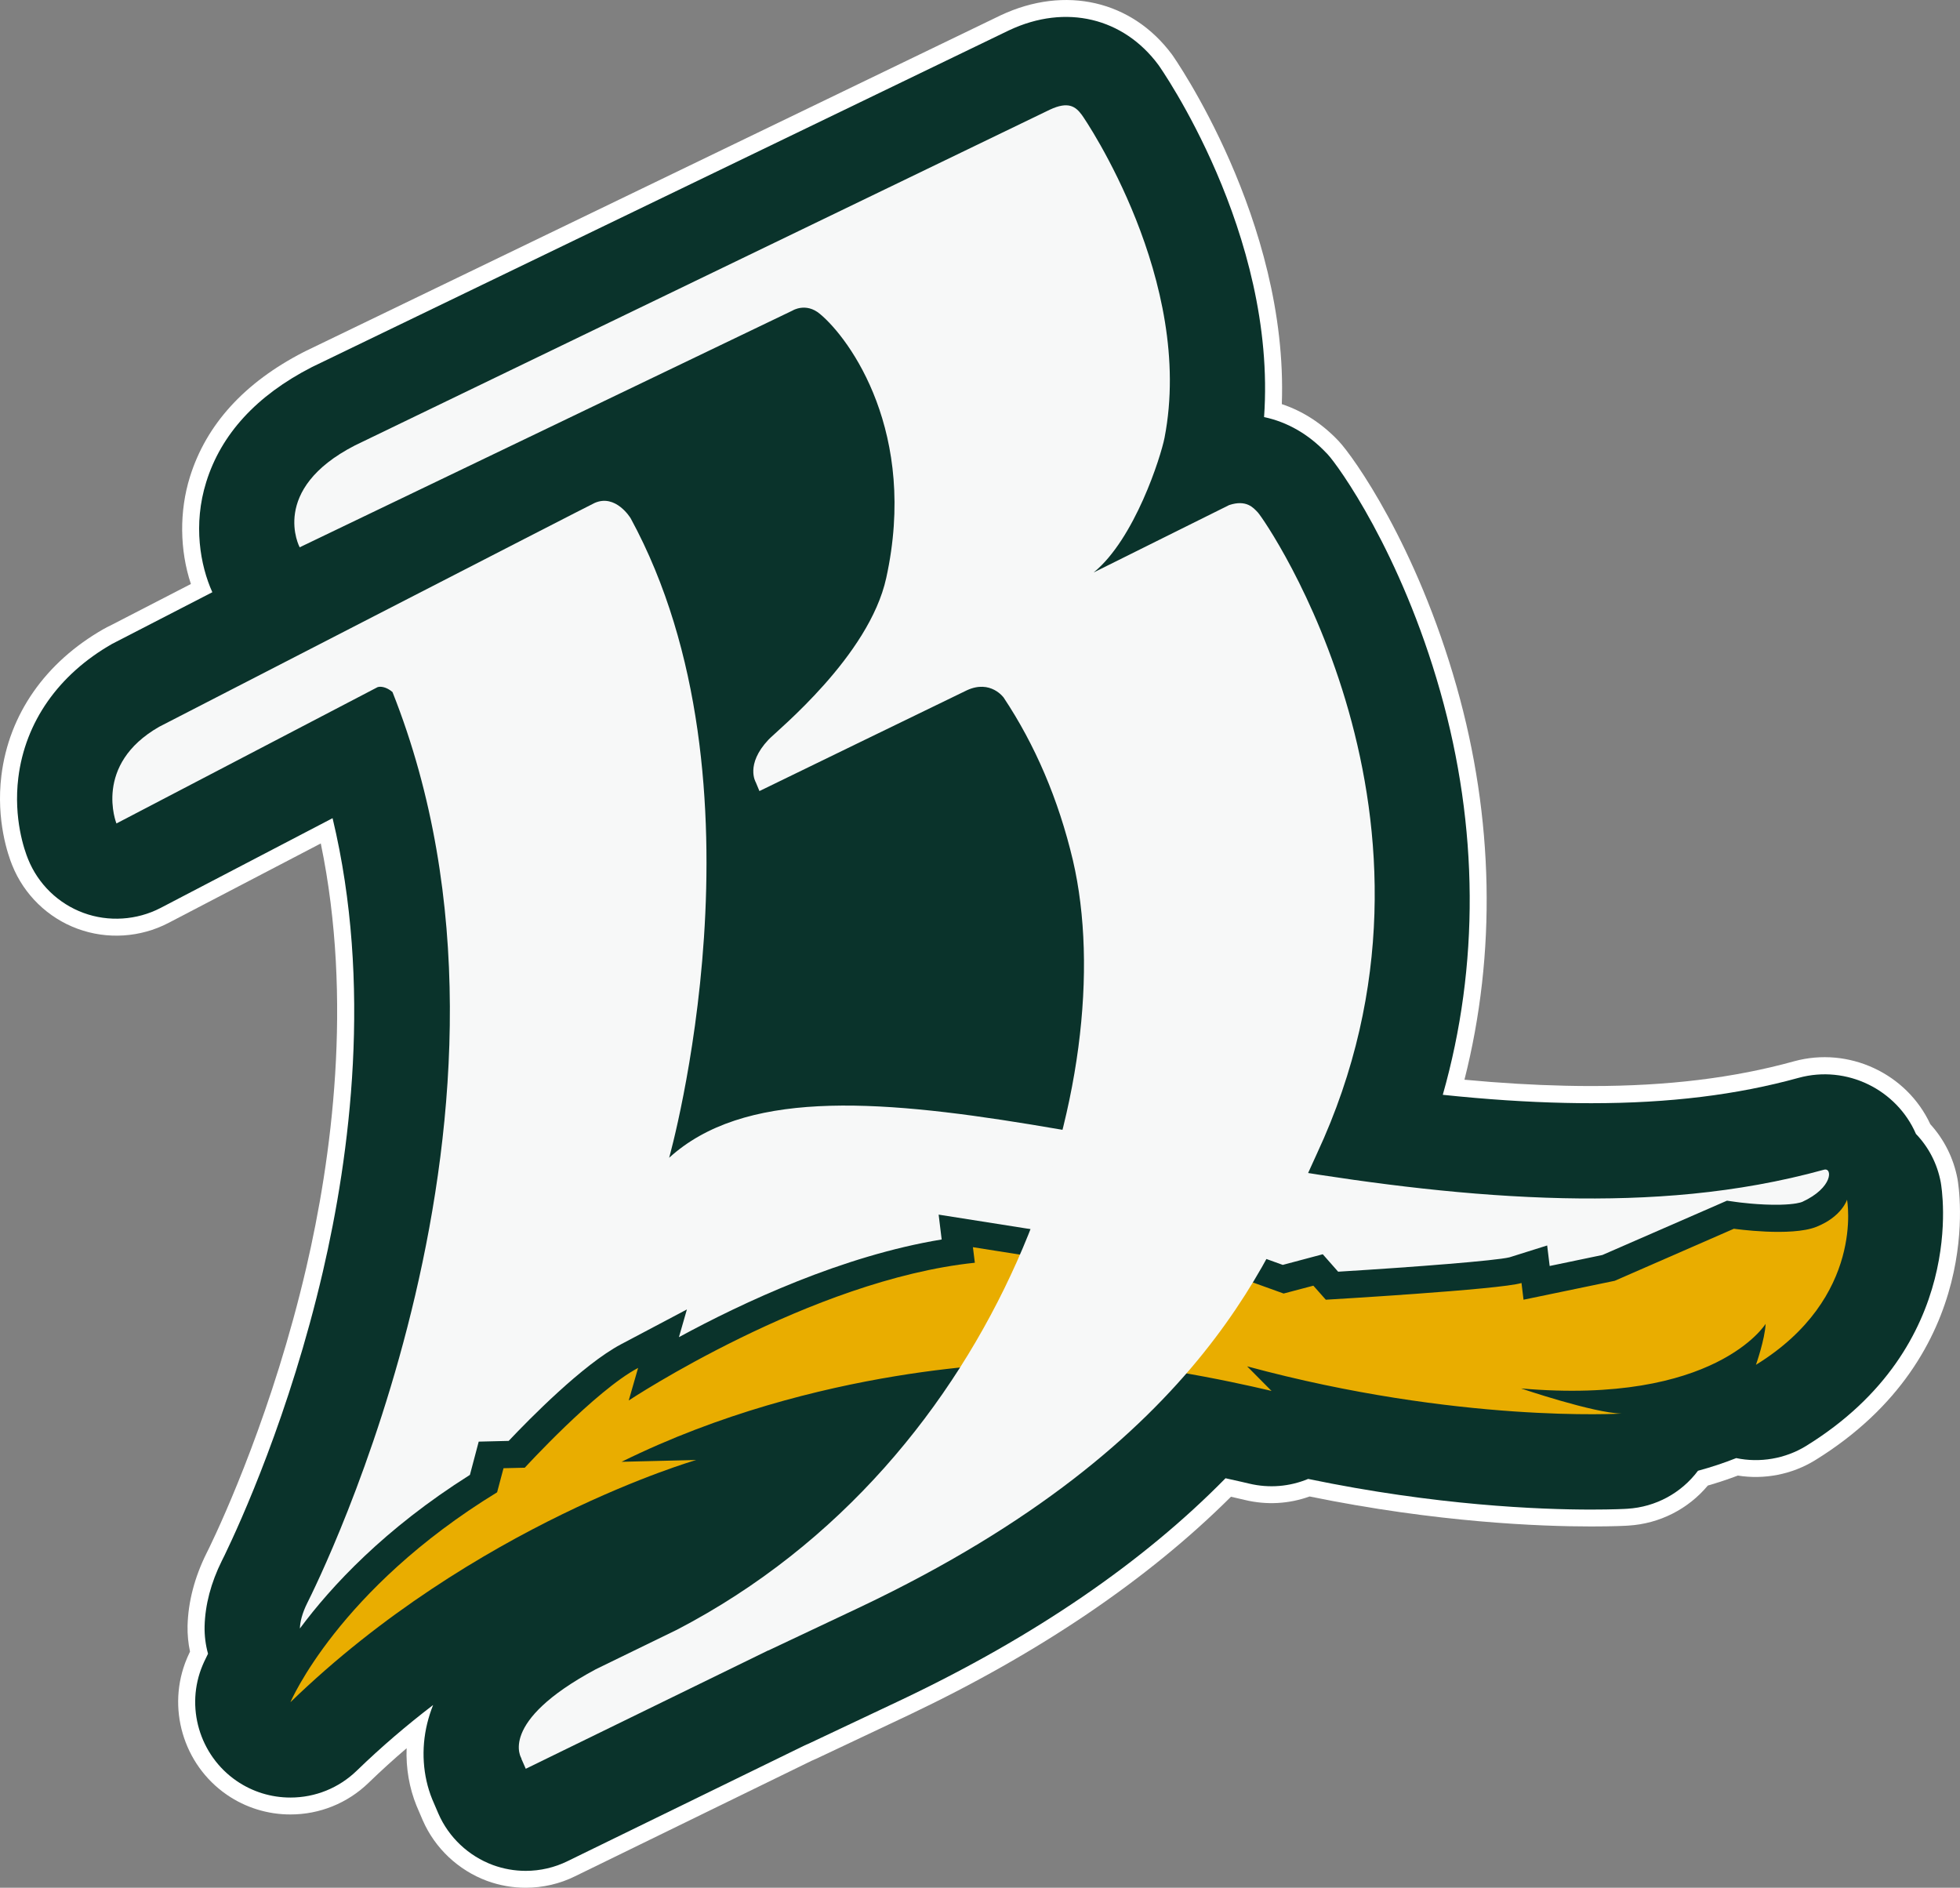
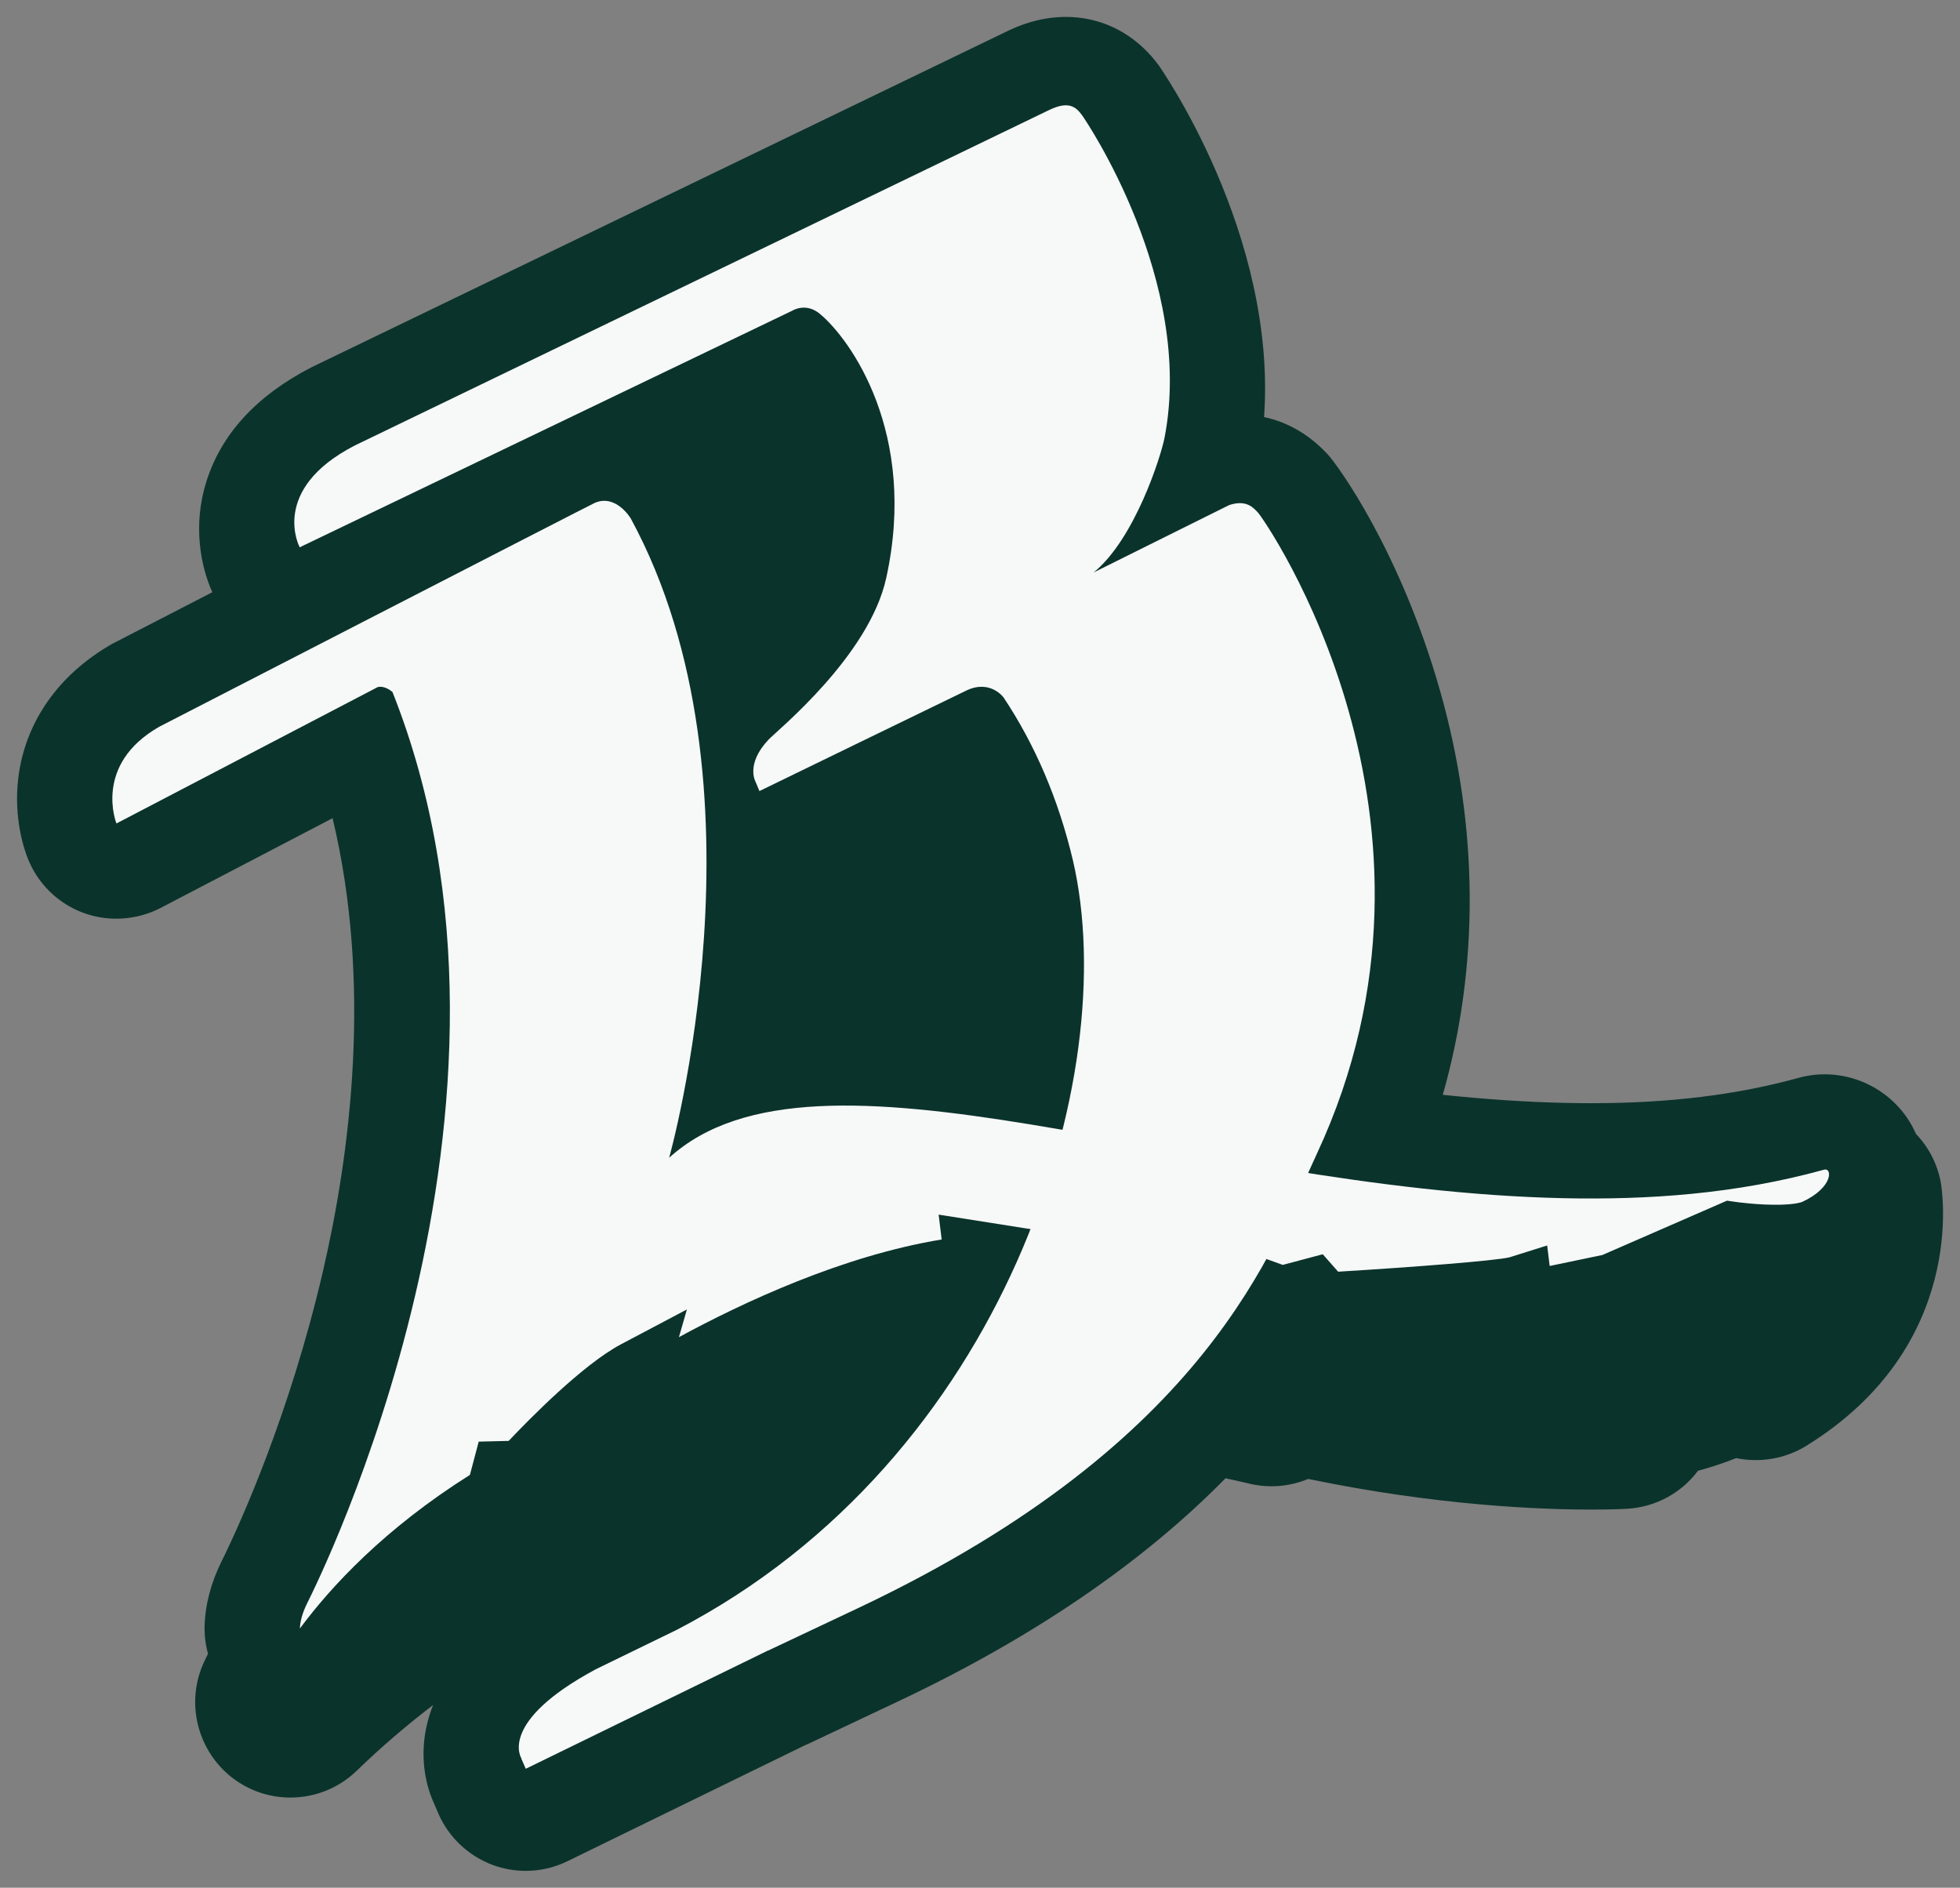
<svg xmlns="http://www.w3.org/2000/svg" enable-background="new 0 0 156.121 150.357" viewBox="0 0 156.121 150.357">
  <rect x="0" y="0" width="156.121" height="150.357" fill="#808080" stroke="none" />
  <linearGradient id="a" gradientUnits="userSpaceOnUse" x1="66.2" x2="99.895" y1="136.655" y2="144.109">
    <stop offset="0" stop-color="#fff" stop-opacity="0" />
    <stop offset=".046" stop-color="#e4e2e3" stop-opacity=".09" />
    <stop offset=".097" stop-color="#cdcbcc" stop-opacity=".19" />
    <stop offset=".155" stop-color="#bcb8bb" stop-opacity=".304" />
    <stop offset=".224" stop-color="#b0acae" stop-opacity=".44" />
    <stop offset=".315" stop-color="#a9a4a7" stop-opacity=".618" />
    <stop offset=".51" stop-color="#a7a2a5" />
    <stop offset=".668" stop-color="#a9a4a7" stop-opacity=".678" />
    <stop offset=".76" stop-color="#b1adaf" stop-opacity=".491" />
    <stop offset=".834" stop-color="#bebbbd" stop-opacity=".338" />
    <stop offset=".9" stop-color="#d1cfd0" stop-opacity=".204" />
    <stop offset=".959" stop-color="#e9e8e9" stop-opacity=".084" />
    <stop offset="1" stop-color="#fff" stop-opacity="0" />
  </linearGradient>
-   <path d="m155.925 93.919-.004-.023c-.307-1.632-1.053-3.132-2.164-4.354-1.885-4.053-6.508-6.205-10.855-5.012-4.79 1.327-10.071 1.971-16.145 1.971-.664 0-1.356-.007-2.056-.024-2.553-.056-5.201-.213-8.052-.48 2.553-10.057 2.343-20.842-.622-31.302-3.197-11.292-8.238-18.342-9.403-19.571-1.321-1.393-2.839-2.376-4.523-2.937.535-14.636-8.645-27.708-8.741-27.836-3.189-4.299-8.505-5.549-13.649-3.134-2.159 1.044-55.33 26.727-55.347 26.735l-.18.09c-4.708 2.42-7.754 5.764-9.054 9.937-.858 2.742-.818 5.845.076 8.535l-6.452 3.328c-.133.06-.262.126-.505.26-4.645 2.653-7.535 6.795-8.137 11.663-.443 3.592.55 6.387.861 7.15.941 2.346 2.838 4.189 5.203 5.059 2.357.868 4.995.702 7.237-.461l12.139-6.334c2.598 12.534.839 25.207-1.157 33.791-2.628 11.293-6.581 19.931-7.723 22.295l-.218.439c-.954 1.92-1.464 3.866-1.514 5.79-.013.694.052 1.384.195 2.054-.158.334-.235.52-.241.533-1.651 3.898-.313 8.47 3.183 10.873 1.494 1.023 3.242 1.564 5.056 1.564 2.335 0 4.546-.895 6.228-2.522.964-.934 1.976-1.855 3.028-2.754-.059 1.576.206 3.146.789 4.583l.498 1.162c.968 2.22 2.832 3.977 5.122 4.824.991.362 2.028.545 3.079.545 1.361 0 2.72-.315 3.922-.911l18.85-9.203.357-.156c2.421-1.141 4.877-2.299 7.411-3.5 10.401-4.945 19.022-10.787 25.636-17.373.625.14 1.025.237 1.119.26 1.724.411 3.492.314 5.143-.281 10.146 2.075 18.381 2.388 22.416 2.388 1.74 0 2.85-.054 2.986-.069 2.468-.151 4.746-1.307 6.32-3.19.817-.235 1.618-.5 2.39-.794 2.107.338 4.317-.094 6.134-1.21 13.707-8.446 11.466-21.832 11.364-22.398zm-145.939-40.899-.001-.001z" fill="#fff" />
  <path d="m154.589 94.17-.003-.013c-.274-1.459-.954-2.779-1.975-3.844-1.52-3.51-5.496-5.519-9.347-4.465-4.907 1.358-10.307 2.02-16.507 2.02-.675 0-1.378-.007-2.085-.024-3.044-.066-6.252-.278-9.749-.645 2.923-10.27 2.861-21.321-.201-32.124-3.138-11.084-8.14-18.014-8.995-18.919l-.087-.087c-1.414-1.491-3.1-2.457-4.952-2.85 1.035-14.65-8.322-27.921-8.417-28.05-2.771-3.736-7.355-4.887-11.874-2.765l-.093.044c-2.159 1.044-55.331 26.727-55.331 26.727l-.167.083c-4.371 2.246-7.191 5.32-8.379 9.136-1.056 3.376-.482 6.637.487 8.776l-7.598 3.916c-.108.049-.212.103-.393.203-4.264 2.436-6.915 6.219-7.463 10.651-.403 3.267.494 5.794.774 6.48.798 1.989 2.407 3.553 4.413 4.29 1.991.736 4.255.587 6.139-.391l13.705-7.152c3.181 13.259 1.384 26.836-.774 36.12-2.651 11.394-6.577 19.998-7.83 22.592l-.218.439c-.865 1.742-1.327 3.491-1.372 5.213-.015.746.077 1.478.273 2.186-.28.553-.412.869-.426.904-1.401 3.307-.266 7.186 2.7 9.224 1.267.868 2.75 1.327 4.289 1.327 1.981 0 3.857-.759 5.284-2.139 1.983-1.923 4.032-3.662 6.082-5.231-.191.48-.347.967-.47 1.466-.496 2.036-.356 4.176.397 6.033l.496 1.156c.82 1.882 2.4 3.373 4.343 4.091.84.306 1.72.463 2.614.463 1.154 0 2.308-.269 3.327-.773l18.904-9.228.32-.139c2.421-1.141 4.875-2.299 7.407-3.499 10.544-5.012 19.212-10.942 25.781-17.632 1.055.228 1.747.395 1.873.425 1.606.384 3.235.241 4.71-.371 10.183 2.119 18.458 2.441 22.532 2.441 1.771 0 2.796-.056 2.903-.066 2.244-.138 4.285-1.25 5.614-3.024 1.062-.288 2.082-.627 3.047-1.01 1.874.395 3.902.054 5.555-.961 12.933-7.973 10.833-20.475 10.737-21.004z" fill="#0a332b" />
-   <path clip-rule="evenodd" d="m23.133 135.579s3.792-8.969 16.464-16.72l.51-1.918 1.694-.04s5.63-6.15 9.026-7.948l-.746 2.593s14.507-9.607 27.569-10.971l-.154-1.239 5.25.829 3.728.098-.39 1.155 8.476-1.159 7.685 2.768 2.369-.625.991 1.118s13.949-.811 15.588-1.332l.162 1.332 7.265-1.507 9.491-4.146s4.554.655 6.58-.155c2.029-.817 2.432-2.16 2.432-2.16s1.453 7.79-7.255 13.153c0 0 .712-2.021.77-3.262 0 0-3.989 6.49-19.481 5.145 0 0 5.778 1.962 8.017 2 0 0-12.993.795-29.834-3.761l1.944 1.96s-9.217-2.259-15.513-2.394l-1.763-1.962-2.682 2.168s-16.161.102-31.812 7.83l5.943-.143c-.002-.004-17.677 5.099-32.324 19.293z" fill="#e9ad00" fill-rule="evenodd" />
  <path d="m30.071 54.733c.218-.081.704-.04 1.203.397l-.005.005c13.07 32.963-5.996 70.941-6.803 72.559-.398.803-.566 1.493-.579 2.013 2.496-3.364 6.745-7.949 13.543-12.235l.701-2.649 2.387-.058c1.654-1.75 5.916-6.088 8.946-7.694l5.25-2.776-.635 2.207c5.104-2.774 13.054-6.489 20.928-7.779l-.241-1.98 8.03 1.267 6.963.187-.181.534 5.083-.697 7.515 2.713 3.187-.848 1.224 1.389c6.124-.373 12.59-.88 13.652-1.146l2.998-.942.199 1.634 4.201-.876 9.921-4.326.743.105c.016.004 1.832.259 3.518.216 1.15-.028 1.617-.175 1.734-.224 2.467-1.135 2.414-2.752 1.737-2.564-7.002 1.933-13.978 2.415-20.782 2.269-29.877-.656-59.435-13.921-71.209-3.22 0 0 8.415-29.809-3.059-50.921-.021-.04-1.198-1.978-2.879-1.232-.467.209-34.675 17.822-34.675 17.822-5.298 3.022-3.412 7.705-3.412 7.705z" fill="#f7f8f8" />
  <g clip-rule="evenodd" fill-rule="evenodd">
    <path d="m25.509 125.506c-.566 1.235-.943 1.992-1.044 2.188-.398.803-.566 1.493-.579 2.013.903-1.221 2.039-2.598 3.442-4.065z" fill="url(#a)" />
    <path d="m100.199 40.823c-.367-.39-.924-1.049-2.294-.594l-10.789 5.365c3.274-2.666 5.351-9.234 5.643-10.725 2.422-12.482-6.294-25.323-6.586-25.715-.494-.668-1.073-1.11-2.549-.418l-55.35 26.74c-6.862 3.524-4.403 8.116-4.403 8.116l39.253-18.854s1.068-.672 2.183.262c2.425 2.012 7.818 9.497 5.284 21.038-1.365 6.223-8.689 12.143-9.374 12.872-1.877 1.988-1.017 3.396-1.017 3.396l.292.701s15.829-7.698 16.53-8.03c1.888-.868 2.924.586 2.924.586 2.496 3.752 4.363 8.095 5.516 12.962 3.989 17.153-5.388 47.671-31.531 61.276l-6.471 3.151c-7.879 4.229-5.919 7.113-5.919 7.113s-.011.004-.018.004l.356.811 19.303-9.423h.021c2.411-1.135 4.857-2.29 7.377-3.483 27.776-13.199 32.819-28.601 36.311-36.073 12.42-26.628-4.118-50.467-4.692-51.078z" fill="#f7f8f8" />
  </g>
</svg>